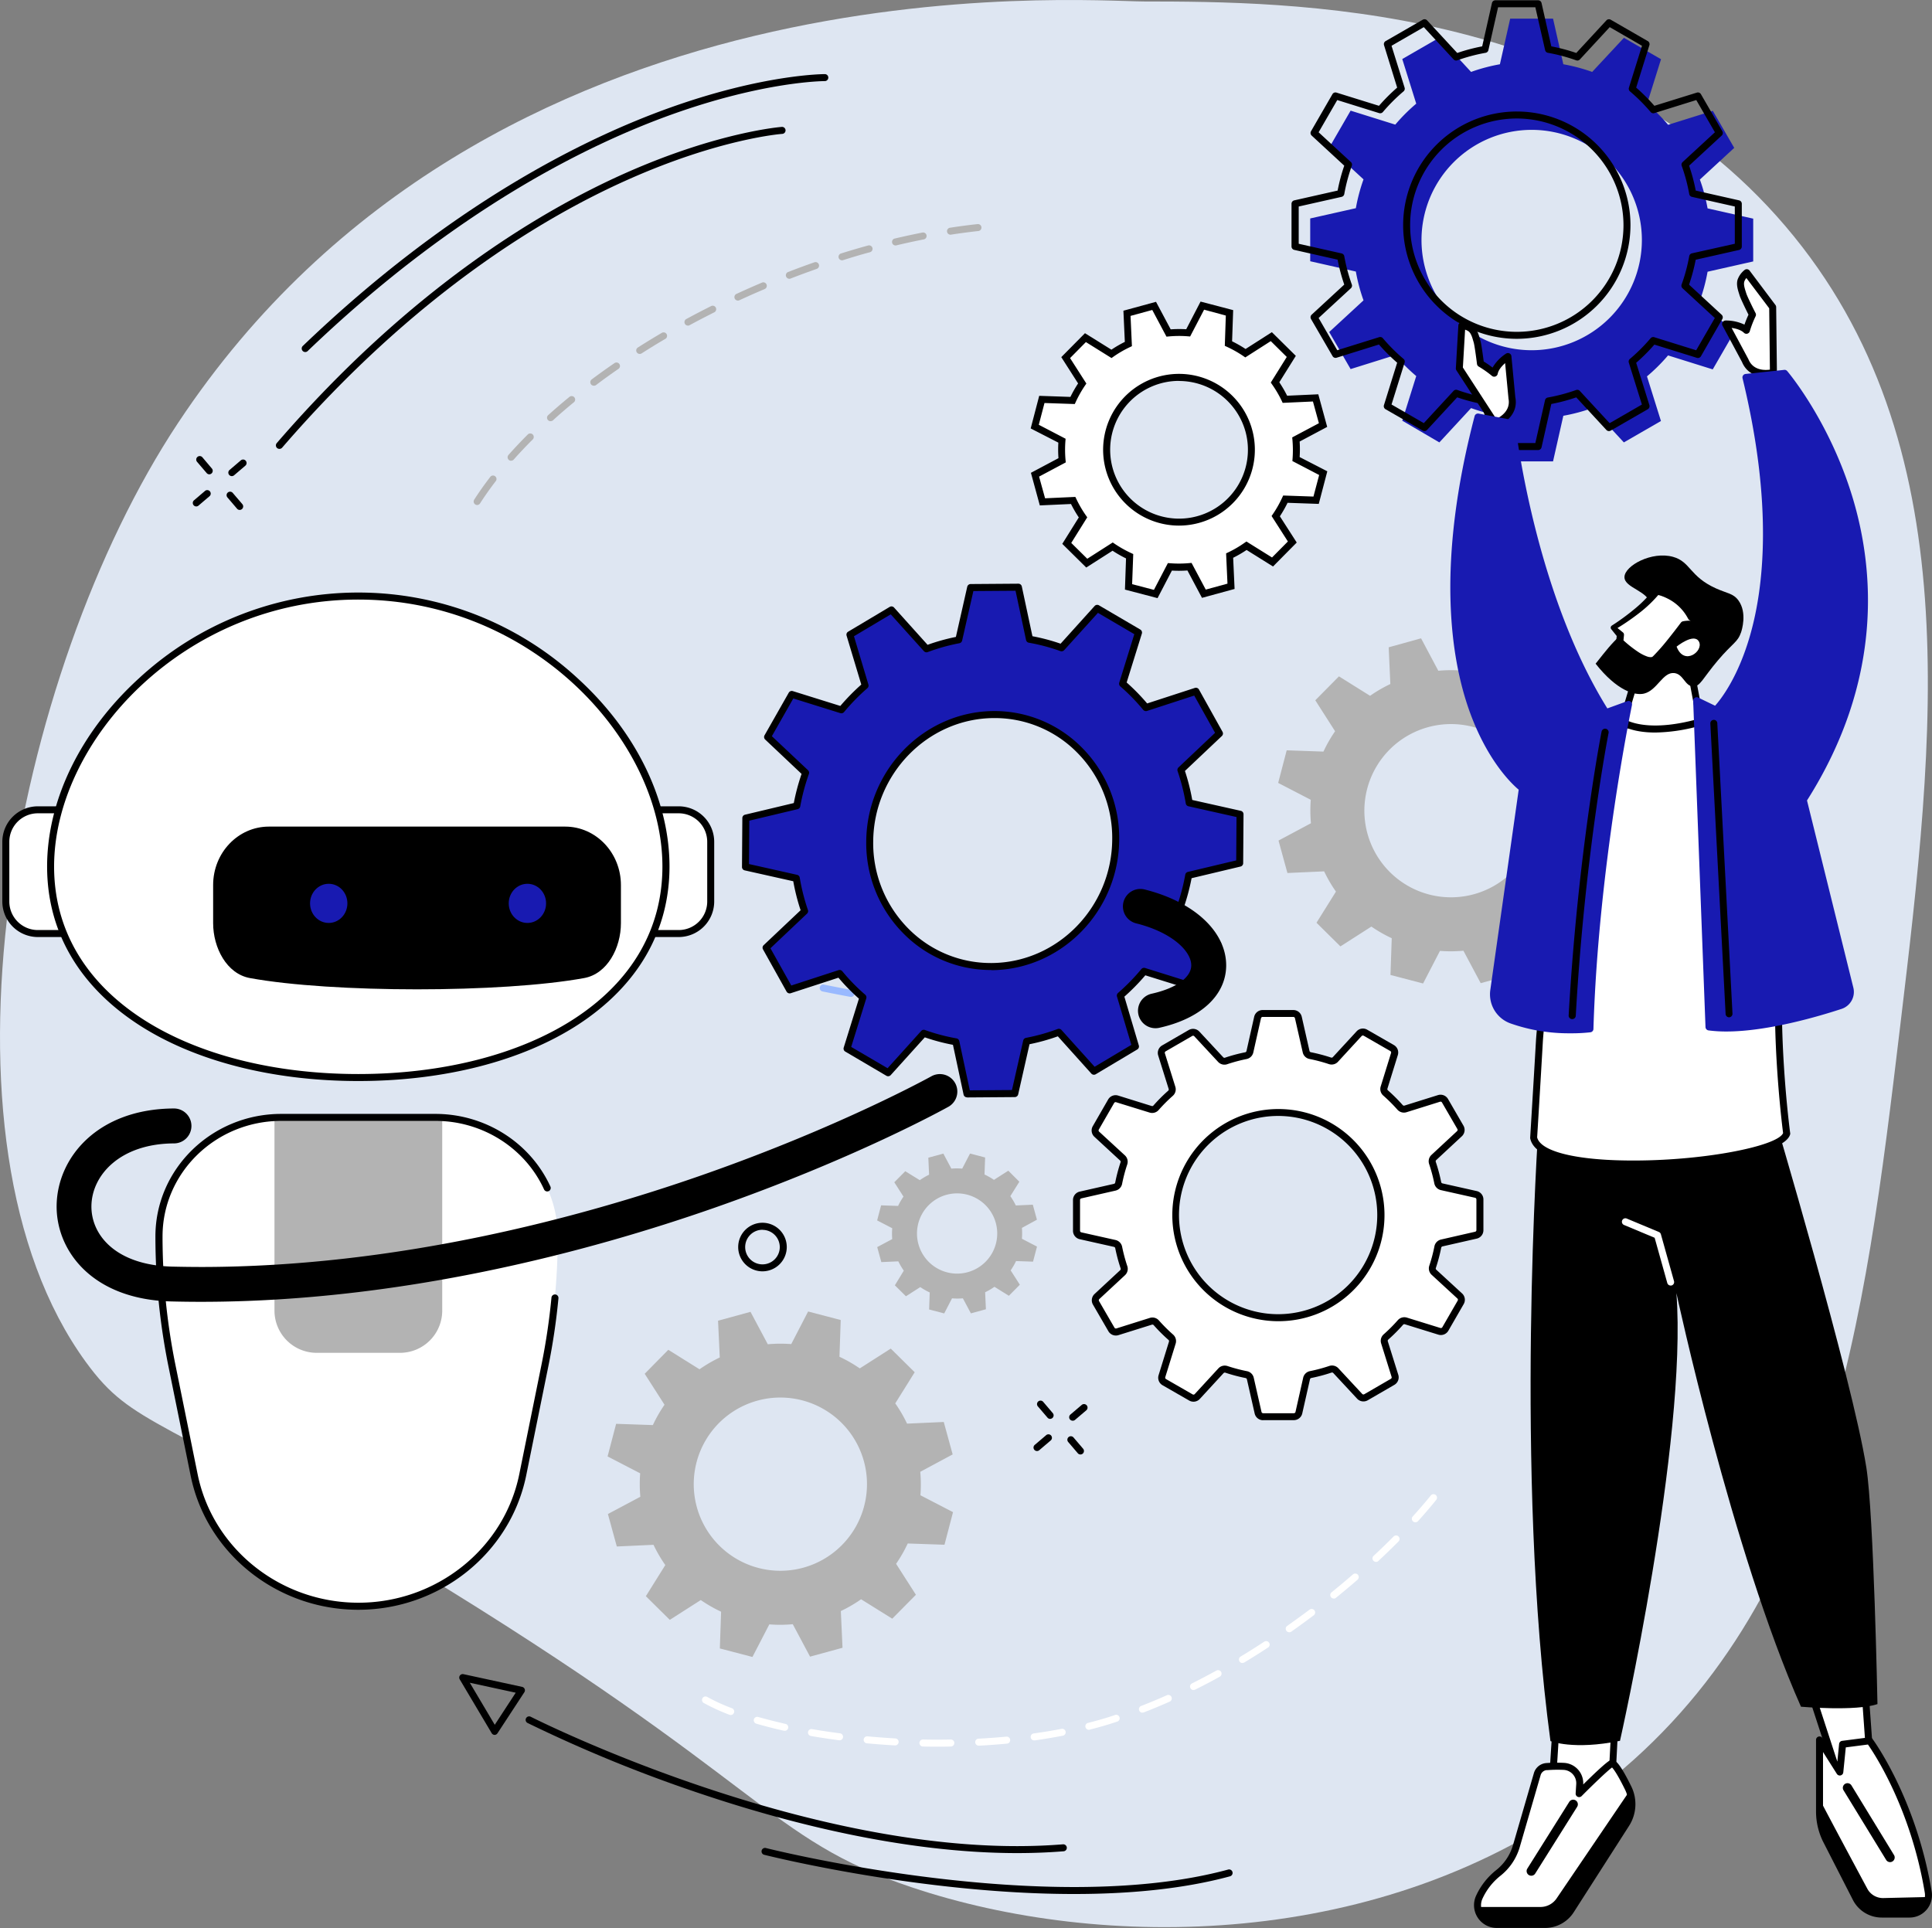
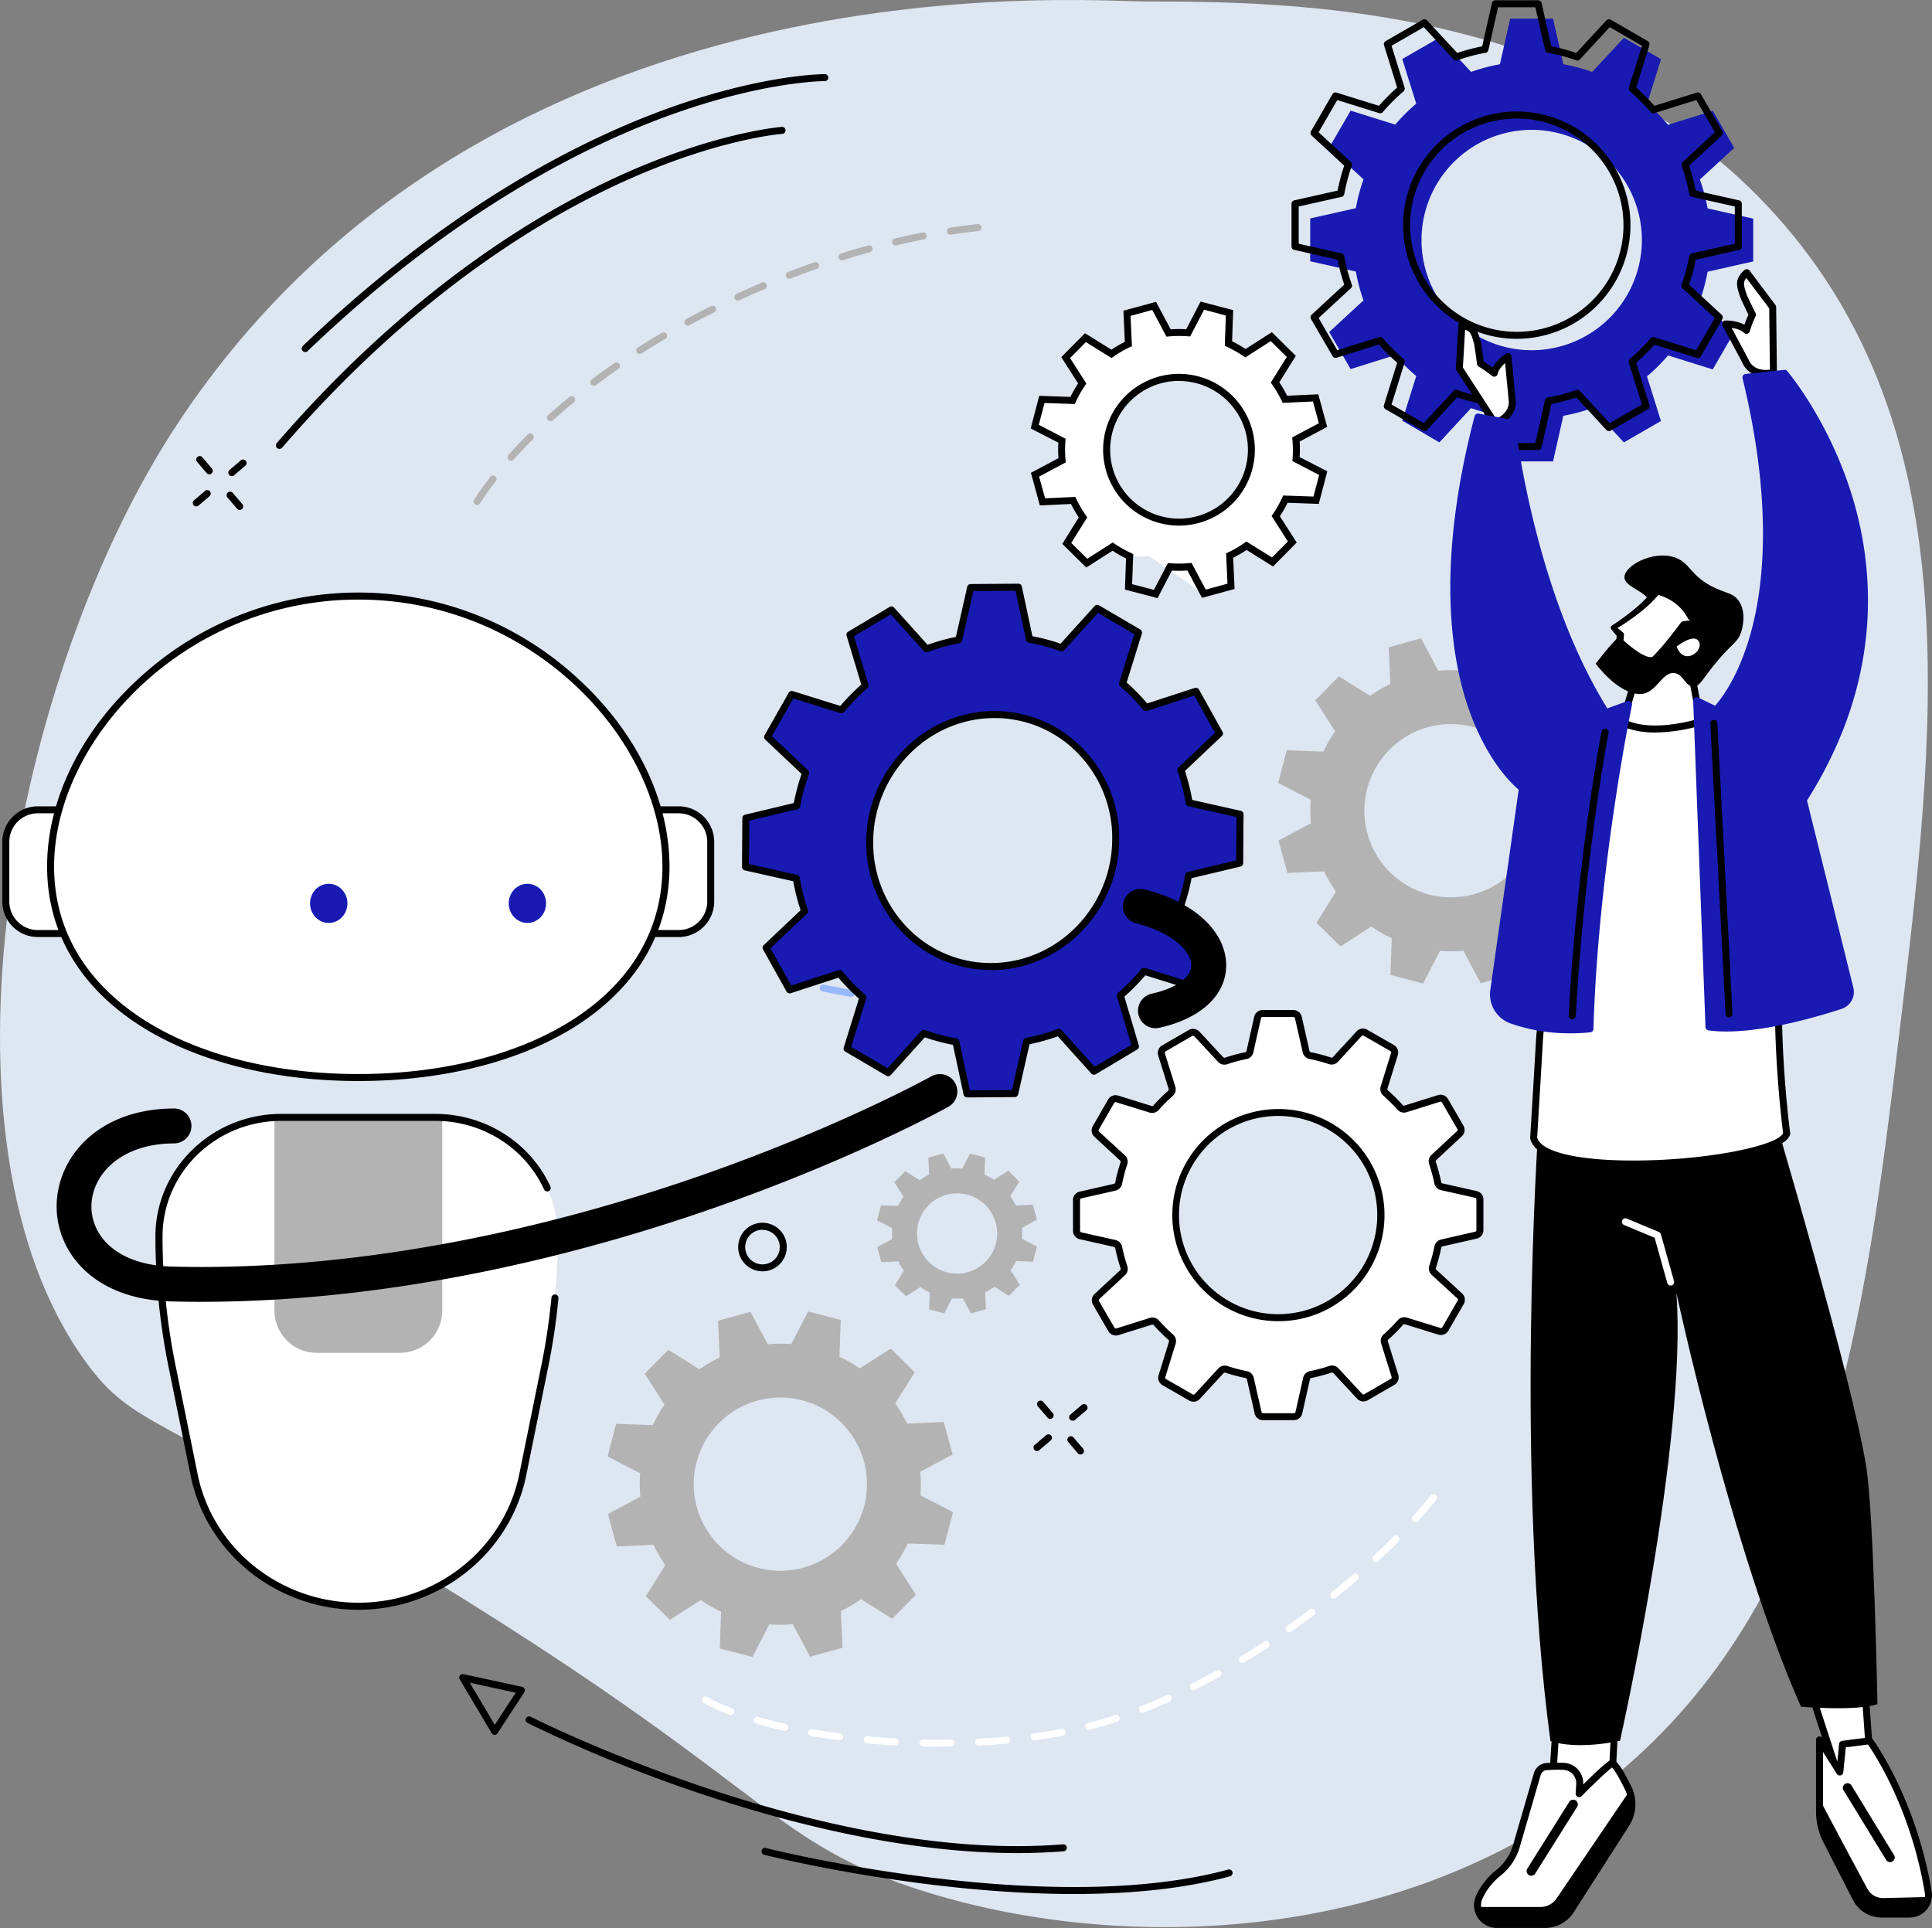
<svg xmlns="http://www.w3.org/2000/svg" viewBox="0 0 829.68 828.04">
  <rect x="0" y="0" width="829.68" height="828.04" fill="#808080" stroke="none" />
  <g id="Layer_2" data-name="Layer 2">
    <g id="Illustration">
      <path d="M491.24.63c-26.82-.05-281.08-20.84-414.77,181C5.3,289.08-32.85,489.3,36.91,585c20.6,28.27,31.39,22.05,141.51,89,151.15,91.85,150.44,115.5,213,136.51,81.45,27.36,201.81,27.3,292-39.88C785.7,694.39,800.83,567.72,816,440.84c14.87-124.51,29.93-250.67-49.16-343.58C684.83.93,553,.72,491.24.63Z" fill="#dee6f2" />
      <path d="M635.51,515.13a2.22,2.22,0,0,0-1.74-2.17l-14.69-3.29a2.21,2.21,0,0,1-1.68-1.74,70.51,70.51,0,0,0-2.27-8.48,2.22,2.22,0,0,1,.58-2.34l11-10.22a2.21,2.21,0,0,0,.42-2.74l-6.61-11.41a2.22,2.22,0,0,0-2.59-1l-14.38,4.49a2.2,2.2,0,0,1-2.32-.65,69.88,69.88,0,0,0-6.21-6.2,2.19,2.19,0,0,1-.67-2.31l4.47-14.39a2.24,2.24,0,0,0-1-2.59l-11.42-6.57a2.23,2.23,0,0,0-2.75.42L573.48,455a2.24,2.24,0,0,1-2.34.59,70.12,70.12,0,0,0-8.49-2.25,2.21,2.21,0,0,1-1.74-1.67L557.58,437a2.24,2.24,0,0,0-2.18-1.74l-13.18,0a2.25,2.25,0,0,0-2.17,1.74l-3.29,14.7A2.24,2.24,0,0,1,535,453.4a68.85,68.85,0,0,0-8.49,2.27,2.19,2.19,0,0,1-2.33-.59l-10.22-11a2.23,2.23,0,0,0-2.75-.41l-11.41,6.61a2.23,2.23,0,0,0-1,2.58l4.5,14.38a2.21,2.21,0,0,1-.66,2.32,71.25,71.25,0,0,0-6.2,6.21,2.2,2.2,0,0,1-2.31.67L479.75,472a2.24,2.24,0,0,0-2.59,1l-6.58,11.43a2.22,2.22,0,0,0,.42,2.74l11.07,10.18a2.24,2.24,0,0,1,.59,2.34,67.06,67.06,0,0,0-2.25,8.49,2.21,2.21,0,0,1-1.68,1.74L464,513.23a2.23,2.23,0,0,0-1.73,2.17l0,13.18a2.22,2.22,0,0,0,1.74,2.17L478.76,534a2.2,2.2,0,0,1,1.68,1.73,68.85,68.85,0,0,0,2.27,8.49,2.2,2.2,0,0,1-.58,2.33l-11,10.22a2.22,2.22,0,0,0-.42,2.75l6.61,11.4a2.22,2.22,0,0,0,2.59,1l14.38-4.5a2.21,2.21,0,0,1,2.32.66,69.76,69.76,0,0,0,6.21,6.19,2.21,2.21,0,0,1,.66,2.32L499,591a2.25,2.25,0,0,0,1,2.59l11.42,6.57a2.22,2.22,0,0,0,2.75-.43l10.19-11.06a2.2,2.2,0,0,1,2.34-.59,68.29,68.29,0,0,0,8.49,2.24,2.21,2.21,0,0,1,1.74,1.68l3.33,14.68a2.23,2.23,0,0,0,2.17,1.73l13.19,0a2.2,2.2,0,0,0,2.16-1.74l3.3-14.69a2.21,2.21,0,0,1,1.74-1.68A68.7,68.7,0,0,0,571.3,588a2.22,2.22,0,0,1,2.34.58l10.22,11a2.22,2.22,0,0,0,2.75.42L598,593.46a2.22,2.22,0,0,0,1-2.59l-4.49-14.38a2.2,2.2,0,0,1,.66-2.31,69.88,69.88,0,0,0,6.19-6.22,2.23,2.23,0,0,1,2.32-.66l14.39,4.45a2.22,2.22,0,0,0,2.59-1l6.58-11.43a2.22,2.22,0,0,0-.42-2.74l-11.07-10.19a2.22,2.22,0,0,1-.59-2.33,67.21,67.21,0,0,0,2.25-8.5,2.22,2.22,0,0,1,1.68-1.74l14.68-3.33a2.22,2.22,0,0,0,1.74-2.17ZM542.8,565.49A44.06,44.06,0,1,1,592.59,528,44.07,44.07,0,0,1,542.8,565.49Z" fill="#fff" />
      <path d="M542.43,609.94a3.7,3.7,0,0,1-3.63-2.9l-3.33-14.68a.71.71,0,0,0-.57-.53,70.93,70.93,0,0,1-8.68-2.3.73.73,0,0,0-.76.18l-10.19,11.07a3.7,3.7,0,0,1-4.59.71l-11.43-6.57a3.71,3.71,0,0,1-1.7-4.33l4.46-14.4a.7.7,0,0,0-.22-.74,70.14,70.14,0,0,1-6.34-6.33.72.72,0,0,0-.75-.22l-14.38,4.5a3.71,3.71,0,0,1-4.34-1.69l-6.61-11.4a3.71,3.71,0,0,1,.7-4.6l11-10.22a.72.72,0,0,0,.18-.75,70.48,70.48,0,0,1-2.32-8.67.71.71,0,0,0-.54-.57l-14.69-3.29a3.7,3.7,0,0,1-2.91-3.63l0-13.18a3.71,3.71,0,0,1,2.9-3.64l14.69-3.33a.72.72,0,0,0,.54-.57,70.9,70.9,0,0,1,2.29-8.68.68.68,0,0,0-.18-.75L470,488.24a3.7,3.7,0,0,1-.71-4.59l6.58-11.43a3.7,3.7,0,0,1,4.33-1.7L494.58,475a.7.7,0,0,0,.75-.22,70.14,70.14,0,0,1,6.33-6.34.72.72,0,0,0,.22-.75l-4.5-14.38a3.71,3.71,0,0,1,1.69-4.33l11.41-6.61a3.71,3.71,0,0,1,4.6.69l10.22,11a.71.71,0,0,0,.76.19,68.62,68.62,0,0,1,8.67-2.32.71.71,0,0,0,.56-.54l3.3-14.7a3.72,3.72,0,0,1,3.63-2.91l13.18,0h0a3.71,3.71,0,0,1,3.63,2.9l3.33,14.69a.71.71,0,0,0,.57.53,72.75,72.75,0,0,1,8.68,2.29.71.71,0,0,0,.76-.18l10.19-11.06a3.67,3.67,0,0,1,4.59-.71l11.43,6.57a3.7,3.7,0,0,1,1.7,4.33l-4.46,14.39a.7.7,0,0,0,.22.75,71.35,71.35,0,0,1,6.34,6.32.71.71,0,0,0,.75.22l14.38-4.5a3.71,3.71,0,0,1,4.34,1.69l6.61,11.41a3.7,3.7,0,0,1-.7,4.59l-11,10.22a.73.73,0,0,0-.18.76,71.31,71.31,0,0,1,2.32,8.67.72.72,0,0,0,.54.57l14.69,3.29a3.69,3.69,0,0,1,2.91,3.62l0,13.19a3.7,3.7,0,0,1-2.9,3.63l-14.69,3.34a.72.72,0,0,0-.54.57,72.09,72.09,0,0,1-2.29,8.67.69.69,0,0,0,.18.76l11.06,10.18a3.71,3.71,0,0,1,.71,4.6L622,571.48a3.72,3.72,0,0,1-4.33,1.71l-14.39-4.46a.71.71,0,0,0-.75.22,71.58,71.58,0,0,1-6.33,6.35.71.71,0,0,0-.22.75l4.5,14.38a3.71,3.71,0,0,1-1.69,4.33l-11.41,6.61a3.7,3.7,0,0,1-4.6-.7l-10.22-11a.73.73,0,0,0-.76-.18,72.17,72.17,0,0,1-8.67,2.32.73.73,0,0,0-.57.54L559.25,607a3.71,3.71,0,0,1-3.63,2.91l-13.18,0ZM526,586.49a3.76,3.76,0,0,1,1.19.2,69,69,0,0,0,8.31,2.19,3.71,3.71,0,0,1,2.91,2.82l3.33,14.68a.73.73,0,0,0,.71.56l13.18,0a.71.71,0,0,0,.71-.56l3.3-14.7a3.73,3.73,0,0,1,2.9-2.82,68.39,68.39,0,0,0,8.3-2.22,3.73,3.73,0,0,1,3.92,1l10.22,11a.72.72,0,0,0,.9.14l11.4-6.61a.71.71,0,0,0,.33-.84l-4.49-14.38a3.71,3.71,0,0,1,1.09-3.89,68.29,68.29,0,0,0,6.07-6.08,3.74,3.74,0,0,1,3.88-1.11l14.4,4.46a.73.73,0,0,0,.84-.33L626,558.56a.72.72,0,0,0-.14-.89l-11.06-10.18a3.74,3.74,0,0,1-1-3.92,66.25,66.25,0,0,0,2.2-8.31,3.74,3.74,0,0,1,2.81-2.91L633.46,529a.71.71,0,0,0,.57-.7l0-13.18a.73.73,0,0,0-.57-.71l-14.69-3.29a3.73,3.73,0,0,1-2.82-2.9,68.88,68.88,0,0,0-2.22-8.3,3.72,3.72,0,0,1,1-3.92l11-10.22a.73.73,0,0,0,.13-.89l-6.61-11.4a.7.7,0,0,0-.84-.33L604,477.67a3.73,3.73,0,0,1-3.89-1.1,69.54,69.54,0,0,0-6.08-6.06,3.72,3.72,0,0,1-1.11-3.88l4.46-14.4a.72.72,0,0,0-.33-.84l-11.42-6.57a.73.73,0,0,0-.9.14L574.58,456a3.72,3.72,0,0,1-3.91,1,69,69,0,0,0-8.31-2.2,3.7,3.7,0,0,1-2.91-2.81l-3.34-14.68a.72.72,0,0,0-.7-.57l-13.19,0a.73.73,0,0,0-.7.57l-3.3,14.7a3.73,3.73,0,0,1-2.9,2.82,67.23,67.23,0,0,0-8.31,2.22,3.71,3.71,0,0,1-3.91-1l-10.22-11a.71.71,0,0,0-.9-.13l-11.4,6.6a.71.71,0,0,0-.33.85l4.49,14.38a3.7,3.7,0,0,1-1.09,3.88,68.29,68.29,0,0,0-6.07,6.08,3.71,3.71,0,0,1-3.89,1.11l-14.39-4.45a.73.73,0,0,0-.84.33l-6.58,11.42a.73.73,0,0,0,.14.9l11.06,10.18a3.72,3.72,0,0,1,1,3.91,66.71,66.71,0,0,0-2.2,8.31,3.71,3.71,0,0,1-2.82,2.91l-14.68,3.34a.73.73,0,0,0-.57.71l0,13.18a.71.71,0,0,0,.56.7l14.7,3.29a3.73,3.73,0,0,1,2.82,2.91,69.89,69.89,0,0,0,2.22,8.3,3.72,3.72,0,0,1-1,3.91l-11,10.22a.73.73,0,0,0-.13.9l6.61,11.4a.71.71,0,0,0,.84.33L493.8,566a3.71,3.71,0,0,1,3.89,1.1,71,71,0,0,0,6.08,6.06,3.72,3.72,0,0,1,1.11,3.88l-4.46,14.39a.72.72,0,0,0,.33.85l11.42,6.57a.73.73,0,0,0,.9-.14l10.19-11.07A3.7,3.7,0,0,1,526,586.49Zm23-19.07a45.56,45.56,0,1,1,45.12-39.25A45.52,45.52,0,0,1,549,567.42ZM543,564a42.57,42.57,0,1,0-28.1-16.52A42.64,42.64,0,0,0,543,564Z" />
-       <path d="M568.14,182.53,565,170.88l-13.17.6a49.7,49.7,0,0,0-4.23-7.26l7-11.17-8.58-8.49-11.11,7.1a51.64,51.64,0,0,0-7.3-4.16l.45-13.18-11.67-3.06L510.25,143a51.38,51.38,0,0,0-8.41.06l-6.2-11.63L484,134.56l.6,13.17a49.34,49.34,0,0,0-7.27,4.24l-11.17-7-8.49,8.58,7.1,11.11a51.64,51.64,0,0,0-4.16,7.3l-13.18-.45-3.06,11.67,11.69,6.06a51.39,51.39,0,0,0,.06,8.41l-11.64,6.2,3.19,11.64,13.17-.6a50.39,50.39,0,0,0,4.24,7.27l-7,11.17,8.59,8.48,11.11-7.1a50,50,0,0,0,7.29,4.16l-.45,13.18,11.68,3.06,6.06-11.69a50.3,50.3,0,0,0,8.41-.06L517,255l11.65-3.19-.6-13.17a51.28,51.28,0,0,0,7.27-4.23l11.17,7,8.49-8.58-7.11-11.11a50.15,50.15,0,0,0,4.16-7.3l13.18.46,3.06-11.68-11.69-6.06a49.25,49.25,0,0,0-.06-8.41Zm-53.62,40.64A31.07,31.07,0,1,1,536.29,185,31.08,31.08,0,0,1,514.52,223.17Z" fill="#fff" />
+       <path d="M568.14,182.53,565,170.88l-13.17.6a49.7,49.7,0,0,0-4.23-7.26l7-11.17-8.58-8.49-11.11,7.1a51.64,51.64,0,0,0-7.3-4.16l.45-13.18-11.67-3.06L510.25,143a51.38,51.38,0,0,0-8.41.06l-6.2-11.63L484,134.56l.6,13.17a49.34,49.34,0,0,0-7.27,4.24l-11.17-7-8.49,8.58,7.1,11.11a51.64,51.64,0,0,0-4.16,7.3l-13.18-.45-3.06,11.67,11.69,6.06a51.39,51.39,0,0,0,.06,8.41l-11.64,6.2,3.19,11.64,13.17-.6a50.39,50.39,0,0,0,4.24,7.27l-7,11.17,8.59,8.48,11.11-7.1a50,50,0,0,0,7.29,4.16a50.3,50.3,0,0,0,8.41-.06L517,255l11.65-3.19-.6-13.17a51.28,51.28,0,0,0,7.27-4.23l11.17,7,8.49-8.58-7.11-11.11a50.15,50.15,0,0,0,4.16-7.3l13.18.46,3.06-11.68-11.69-6.06a49.25,49.25,0,0,0-.06-8.41Zm-53.62,40.64A31.07,31.07,0,1,1,536.29,185,31.08,31.08,0,0,1,514.52,223.17Z" fill="#fff" />
      <path d="M497.1,256.88l-14-3.67.46-13.39a52.27,52.27,0,0,1-5.78-3.3l-11.3,7.22-10.29-10.17,7.09-11.35a52.93,52.93,0,0,1-3.35-5.77l-13.39.61-3.82-14,11.83-6.29a51.26,51.26,0,0,1-.05-6.67L442.62,184l3.66-14,13.4.46a52.63,52.63,0,0,1,3.3-5.79l-7.22-11.29,10.17-10.28,11.36,7.08a50.34,50.34,0,0,1,5.76-3.35l-.61-13.39,14-3.82,6.3,11.83a51.23,51.23,0,0,1,6.67-.05l6.16-11.88,14,3.67-.46,13.39a52.63,52.63,0,0,1,5.79,3.3l11.29-7.22,10.29,10.17-7.09,11.35a53,53,0,0,1,3.36,5.77l13.38-.61,3.82,14-11.83,6.29a51.25,51.25,0,0,1,0,6.67L570,202.41l-3.67,14-13.4-.47a50.85,50.85,0,0,1-3.3,5.79L556.87,233l-10.18,10.29-11.35-7.09a51.35,51.35,0,0,1-5.77,3.35l.61,13.39-14,3.82L509.93,245a51.26,51.26,0,0,1-6.67.05Zm-10.92-6,9.36,2.45,6-11.5,1,.07a48.39,48.39,0,0,0,8.16-.06l1-.09,6.1,11.46,9.33-2.55-.59-13,.9-.43a47.55,47.55,0,0,0,7-4.1l.82-.57,11,6.86,6.81-6.87-7-10.94.56-.82a48.48,48.48,0,0,0,4-7.08l.42-.9,13,.45L566.5,204,555,198l.08-1a50.46,50.46,0,0,0-.06-8.15l-.09-1,11.46-6.09-2.56-9.33-13,.59-.42-.9a48.5,48.5,0,0,0-4.11-7l-.57-.82,6.86-11-6.87-6.8-10.94,7-.82-.56a48.61,48.61,0,0,0-7.08-4l-.9-.42.44-13L517.09,133l-6,11.51-1-.08a48.39,48.39,0,0,0-8.16.06l-1,.09-6.1-11.46-9.33,2.55.59,13-.9.43a48.07,48.07,0,0,0-7.05,4.1l-.81.57-11-6.86-6.8,6.88,7,10.93-.56.82a49.55,49.55,0,0,0-4,7.08l-.42.9-13-.44-2.45,9.35,11.51,6-.08,1a48.41,48.41,0,0,0,.06,8.16l.09,1-11.46,6.1L448.8,214l13-.59.43.89a48.07,48.07,0,0,0,4.1,7.05l.58.82-6.87,11,6.88,6.8,10.94-7,.81.56a50.07,50.07,0,0,0,7.09,4l.9.42Zm20.14-25.15a32.58,32.58,0,1,1,28.29-16.44,32.59,32.59,0,0,1-28.29,16.44Zm0-62.15a29.58,29.58,0,1,0,28.54,21.77A29.64,29.64,0,0,0,506.3,163.62Z" />
      <path d="M697.09,335.41l-3.82-13.94-15.77.72a59.87,59.87,0,0,0-5.06-8.7l8.34-13.37L670.51,290l-13.3,8.5a60.8,60.8,0,0,0-8.74-5L649,277.7,635,274l-7.26,14a59.46,59.46,0,0,0-10.07.07l-7.41-13.93L596.36,278l.71,15.77a59.87,59.87,0,0,0-8.7,5.06L575,290.48l-10.16,10.27,8.5,13.3a60.8,60.8,0,0,0-5,8.74l-15.78-.55-3.66,14,14,7.25a59.46,59.46,0,0,0,.07,10.07L549.05,361l3.82,13.93,15.77-.71a59.54,59.54,0,0,0,5.07,8.7l-8.35,13.37,10.27,10.16,13.3-8.51a60.4,60.4,0,0,0,8.74,5l-.54,15.78,14,3.66,7.25-14a60.52,60.52,0,0,0,10.07-.07l7.42,13.93,13.93-3.82-.71-15.76a59.92,59.92,0,0,0,8.7-5.07l13.37,8.35,10.17-10.28-8.51-13.29a61.35,61.35,0,0,0,5-8.74l15.78.54,3.66-14-14-7.26a59.48,59.48,0,0,0-.08-10.07ZM632.9,384.06A37.2,37.2,0,1,1,659,338.36,37.2,37.2,0,0,1,632.9,384.06Z" fill="#b3b3b3" />
      <path d="M409.11,624.63l-3.82-13.93-15.76.71a60.46,60.46,0,0,0-5.07-8.7l8.35-13.37-10.28-10.16-13.3,8.51a60.3,60.3,0,0,0-8.73-5l.54-15.78-14-3.66-7.25,14a60.51,60.51,0,0,0-10.07.07l-7.42-13.93-13.94,3.82L309.1,583a59.92,59.92,0,0,0-8.7,5.07L287,579.7,276.86,590l8.51,13.3a59.77,59.77,0,0,0-5,8.73l-15.78-.54-3.67,14,14,7.26a60.53,60.53,0,0,0,.07,10.07l-13.93,7.41,3.82,13.94,15.76-.72a60.85,60.85,0,0,0,5.07,8.7l-8.35,13.37,10.28,10.16,13.3-8.5a61.24,61.24,0,0,0,8.73,5l-.54,15.78,14,3.66,7.25-14a59.45,59.45,0,0,0,10.07-.07l7.42,13.93,13.94-3.81-.72-15.77a59.87,59.87,0,0,0,8.7-5.06l13.38,8.34,10.16-10.27-8.51-13.3a60.3,60.3,0,0,0,5-8.73l15.78.54,3.67-14-14-7.25a60.52,60.52,0,0,0-.07-10.07Zm-64.19,48.66A37.2,37.2,0,1,1,371,627.58,37.21,37.21,0,0,1,344.92,673.29Z" fill="#b3b3b3" />
      <path d="M445.3,523.83l-1.77-6.45-7.3.33a27.74,27.74,0,0,0-2.35-4l3.87-6.19L433,502.78l-6.16,3.94a27.42,27.42,0,0,0-4.05-2.3l.26-7.31-6.48-1.7-3.36,6.48a27.93,27.93,0,0,0-4.66,0l-3.44-6.45-6.45,1.76.33,7.3a28.68,28.68,0,0,0-4,2.35L388.76,503l-4.71,4.75,3.94,6.16a28.41,28.41,0,0,0-2.31,4l-7.3-.25-1.7,6.47,6.48,3.36a27.92,27.92,0,0,0,0,4.66l-6.45,3.44,1.77,6.45,7.3-.33a27.74,27.74,0,0,0,2.35,4L384.29,552l4.76,4.71,6.16-3.94a27.42,27.42,0,0,0,4.05,2.3l-.26,7.31,6.48,1.7,3.36-6.48a27.92,27.92,0,0,0,4.66,0l3.44,6.45,6.45-1.76-.33-7.31a27.68,27.68,0,0,0,4-2.34l6.19,3.86,4.71-4.75-3.94-6.16a28.41,28.41,0,0,0,2.31-4l7.3.25,1.7-6.47-6.48-3.36a27.92,27.92,0,0,0,0-4.66Zm-29.73,22.54a17.23,17.23,0,1,1,12.07-21.17A17.24,17.24,0,0,1,415.57,546.37Z" fill="#b3b3b3" />
      <path d="M436.49,438.74h-.17c-3.95-.44-8-.91-11.93-1.4a1.5,1.5,0,0,1-1.31-1.67,1.51,1.51,0,0,1,1.68-1.31c3.95.49,7.95,1,11.89,1.4A1.49,1.49,0,0,1,438,437.4,1.51,1.51,0,0,1,436.49,438.74Zm-23.82-2.95h-.2c-3.94-.54-7.94-1.11-11.9-1.7a1.5,1.5,0,0,1,.45-3c3.94.59,7.93,1.16,11.85,1.7a1.5,1.5,0,0,1-.2,3Zm-23.73-3.55a1,1,0,0,1-.24,0c-4-.64-8-1.31-11.85-2a1.5,1.5,0,0,1,.51-3c3.88.68,7.85,1.35,11.82,2a1.5,1.5,0,0,1-.24,3ZM365.3,428.1a1.33,1.33,0,0,1-.28,0c-3.92-.74-7.88-1.51-11.8-2.3a1.5,1.5,0,0,1,.6-2.94c3.9.78,7.85,1.56,11.76,2.29a1.5,1.5,0,0,1-.28,3Z" fill="#99b9ff" />
      <path d="M327.44,546a10.43,10.43,0,1,1,10.43-10.42A10.44,10.44,0,0,1,327.44,546Zm0-17.85a7.43,7.43,0,1,0,7.43,7.43A7.43,7.43,0,0,0,327.44,528.19Z" />
      <path d="M120,192.78a1.54,1.54,0,0,1-1-.36,1.51,1.51,0,0,1-.15-2.12C176.1,124,232,90.59,268.74,74.27c39.94-17.72,66.76-19.75,67-19.77a1.5,1.5,0,1,1,.21,3c-.27,0-26.68,2-66.18,19.6C233.34,93.29,178,126.42,121.16,192.26A1.52,1.52,0,0,1,120,192.78Z" />
      <path d="M131.08,151.19a1.48,1.48,0,0,1-1.08-.46,1.51,1.51,0,0,1,0-2.12C193.29,87.92,250.8,59.41,287.91,46.18c40.29-14.37,66-14.34,66.3-14.35a1.5,1.5,0,0,1,0,3h0c-.79,0-26,.15-65.43,14.23C252,62.21,194.91,90.52,132.12,150.77A1.48,1.48,0,0,1,131.08,151.19Z" />
      <path d="M436.84,795.85c-48.74,0-99.17-13.2-134.75-25.11A613.5,613.5,0,0,1,226.62,740a1.5,1.5,0,1,1,1.36-2.67c1.24.63,125.07,63.15,228.54,54.75a1.52,1.52,0,0,1,1.61,1.38,1.49,1.49,0,0,1-1.37,1.61C450.18,795.6,443.52,795.85,436.84,795.85Z" />
      <path d="M461.27,813.42c-66.08,0-132.09-16.59-133-16.82a1.5,1.5,0,1,1,.74-2.9c1.2.3,120.67,30.31,198.42,9.22a1.5,1.5,0,0,1,.79,2.9C507.8,811.36,484.53,813.42,461.27,813.42Z" />
      <path d="M212.41,745.09h0a1.5,1.5,0,0,1-1.26-.74l-13.71-23.09A1.5,1.5,0,0,1,199,719l25.24,5.47a1.52,1.52,0,0,1,1.07.9,1.49,1.49,0,0,1-.13,1.39l-11.53,17.62A1.52,1.52,0,0,1,212.41,745.09Zm-10.66-22.4,10.72,18.06,9-13.78Z" />
      <path d="M99.58,204.48a1.5,1.5,0,0,1-1-2.64l4.84-4.13a1.5,1.5,0,0,1,1.94,2.29l-4.83,4.12A1.52,1.52,0,0,1,99.58,204.48Z" />
      <path d="M84.29,217.5a1.49,1.49,0,0,1-1.14-.52,1.5,1.5,0,0,1,.17-2.12l4.84-4.12A1.5,1.5,0,0,1,90.1,213l-4.84,4.13A1.47,1.47,0,0,1,84.29,217.5Z" />
      <path d="M89.9,203.71a1.5,1.5,0,0,1-1.14-.53l-4.13-4.83a1.5,1.5,0,1,1,2.29-1.95L91,201.23a1.51,1.51,0,0,1-1.14,2.48Z" />
      <path d="M102.94,219a1.47,1.47,0,0,1-1.14-.53l-4.13-4.83a1.5,1.5,0,1,1,2.28-1.95l4.13,4.83a1.51,1.51,0,0,1-1.14,2.48Z" />
      <path d="M460.65,610.15a1.52,1.52,0,0,1-1.14-.52,1.5,1.5,0,0,1,.17-2.12l4.84-4.12a1.5,1.5,0,0,1,2,2.28l-4.84,4.12A1.47,1.47,0,0,1,460.65,610.15Z" />
      <path d="M445.36,623.18a1.5,1.5,0,0,1-1-2.64l4.84-4.12a1.5,1.5,0,1,1,1.94,2.28l-4.84,4.12A1.48,1.48,0,0,1,445.36,623.18Z" />
      <path d="M451,609.38a1.52,1.52,0,0,1-1.14-.52L445.7,604a1.5,1.5,0,0,1,2.29-1.95l4.12,4.84a1.5,1.5,0,0,1-1.14,2.47Z" />
      <path d="M464,624.66a1.51,1.51,0,0,1-1.14-.52l-4.13-4.84a1.5,1.5,0,0,1,2.28-1.95l4.13,4.84a1.5,1.5,0,0,1-1.14,2.47Z" />
      <path d="M403.45,750.15c-2.36,0-4.76,0-7.14-.08a1.5,1.5,0,0,1,.07-3q6,.13,11.95,0h0a1.5,1.5,0,0,1,0,3C406.73,750.13,405.09,750.15,403.45,750.15Zm16.89-.44a1.5,1.5,0,0,1-.08-3c4-.21,8-.51,11.91-.87a1.5,1.5,0,1,1,.28,3c-3.93.37-8,.67-12,.88Zm-36-.11h-.08c-4-.23-8.06-.53-12-.89a1.5,1.5,0,0,1,.28-3c3.93.36,7.94.66,11.92.89a1.5,1.5,0,0,1-.09,3Zm59.88-2.15a1.5,1.5,0,0,1-.21-3c4-.56,8-1.21,11.76-1.94a1.5,1.5,0,1,1,.57,2.94c-3.85.74-7.85,1.41-11.91,2Zm-83.78-.07h-.19c-4.06-.53-8.07-1.14-11.93-1.81a1.5,1.5,0,1,1,.51-2.95c3.82.66,7.79,1.26,11.81,1.78a1.5,1.5,0,0,1-.2,3Zm-23.64-4.12-.33,0c-4.09-.92-8-1.92-11.72-3a1.52,1.52,0,0,1-1-1.86,1.5,1.5,0,0,1,1.86-1c3.62,1,7.51,2,11.55,2.93a1.5,1.5,0,0,1-.33,3Zm131-.37a1.5,1.5,0,0,1-.37-3c2.86-.72,5.68-1.52,8.39-2.35l3-1a1.5,1.5,0,1,1,.93,2.85c-1,.34-2.06.66-3.09,1-2.75.85-5.62,1.66-8.53,2.4A1.57,1.57,0,0,1,467.77,742.89Zm-154-6.34a1.61,1.61,0,0,1-.53-.1,84.46,84.46,0,0,1-11.1-5.1,1.5,1.5,0,0,1,1.47-2.61,79.76,79.76,0,0,0,10.7,4.9,1.5,1.5,0,0,1,.86,1.94A1.49,1.49,0,0,1,313.78,736.55Zm176.82-1a1.5,1.5,0,0,1-.55-2.9c3.63-1.4,7.33-2.94,11-4.58a1.5,1.5,0,1,1,1.22,2.74c-3.73,1.66-7.48,3.22-11.15,4.64A1.47,1.47,0,0,1,490.6,735.5Zm21.93-9.73a1.5,1.5,0,0,1-.67-2.84c3.5-1.76,7.06-3.63,10.57-5.56a1.5,1.5,0,0,1,1.45,2.62c-3.55,2-7.14,3.85-10.68,5.62A1.47,1.47,0,0,1,512.53,725.77Zm21-11.6a1.5,1.5,0,0,1-.78-2.78c3.36-2,6.76-4.17,10.11-6.36a1.5,1.5,0,1,1,1.64,2.51c-3.38,2.21-6.81,4.37-10.2,6.42A1.54,1.54,0,0,1,533.55,714.17ZM553.63,701a1.5,1.5,0,0,1-.86-2.72c3.23-2.28,6.47-4.65,9.65-7a1.5,1.5,0,0,1,1.81,2.39c-3.2,2.42-6.48,4.81-9.73,7.11A1.49,1.49,0,0,1,553.63,701Zm19.15-14.48a1.5,1.5,0,0,1-.95-2.67c3.1-2.51,6.19-5.09,9.16-7.68a1.5,1.5,0,1,1,2,2.27c-3,2.6-6.11,5.21-9.24,7.74A1.47,1.47,0,0,1,572.78,686.55Zm18.12-15.74a1.47,1.47,0,0,1-1.09-.48,1.5,1.5,0,0,1,.07-2.12c3-2.75,5.85-5.55,8.59-8.3A1.5,1.5,0,1,1,600.6,662c-2.77,2.78-5.69,5.61-8.67,8.39A1.5,1.5,0,0,1,590.9,670.81Zm16.9-17a1.47,1.47,0,0,1-1-.39,1.5,1.5,0,0,1-.11-2.12c2.81-3.1,5.42-6.14,7.75-9a1.5,1.5,0,0,1,2.34,1.88c-2.37,2.95-5,6-7.87,9.19A1.5,1.5,0,0,1,607.8,653.76Z" fill="#fff" />
      <path d="M204.91,216.89a1.5,1.5,0,0,1-1.26-2.31c2.1-3.28,4.46-6.61,7-9.91A1.5,1.5,0,0,1,213,206.5c-2.49,3.23-4.79,6.49-6.85,9.7A1.52,1.52,0,0,1,204.91,216.89Zm14.57-19a1.51,1.51,0,0,1-1.12-2.5c2.6-2.93,5.39-5.89,8.29-8.79a1.5,1.5,0,0,1,2.13,2.12c-2.87,2.86-5.62,5.78-8.18,8.66A1.46,1.46,0,0,1,219.48,197.85Zm16.94-17a1.47,1.47,0,0,1-1.11-.49,1.49,1.49,0,0,1,.11-2.12c2.92-2.63,6-5.28,9.16-7.86a1.5,1.5,0,0,1,1.9,2.32c-3.12,2.55-6.17,5.17-9,7.77A1.5,1.5,0,0,1,236.42,180.86ZM255,165.65a1.5,1.5,0,0,1-.9-2.7c3.16-2.37,6.46-4.74,9.79-7a1.5,1.5,0,0,1,1.71,2.47c-3.31,2.28-6.57,4.62-9.7,7A1.52,1.52,0,0,1,255,165.65ZM274.73,152a1.49,1.49,0,0,1-.8-2.76c3.33-2.12,6.79-4.24,10.28-6.29a1.5,1.5,0,0,1,1.52,2.59c-3.46,2-6.89,4.13-10.19,6.23A1.49,1.49,0,0,1,274.73,152Zm20.69-12.16a1.5,1.5,0,0,1-.72-2.81c3.49-1.9,7.09-3.77,10.69-5.58a1.5,1.5,0,0,1,1.34,2.69c-3.57,1.79-7.13,3.64-10.59,5.52A1.45,1.45,0,0,1,295.42,139.86Zm21.46-10.75a1.5,1.5,0,0,1-.63-2.86c2.53-1.17,5.12-2.33,7.69-3.45l3.33-1.43a1.5,1.5,0,0,1,1.17,2.76l-3.31,1.42c-2.55,1.11-5.11,2.27-7.63,3.42A1.37,1.37,0,0,1,316.88,129.11Zm22.1-9.37a1.5,1.5,0,0,1-.54-2.9c3.73-1.45,7.54-2.85,11.3-4.17a1.5,1.5,0,0,1,1,2.83c-3.73,1.31-7.5,2.7-11.21,4.14A1.47,1.47,0,0,1,339,119.74Zm22.64-7.93a1.5,1.5,0,0,1-.44-2.94c3.85-1.2,7.74-2.35,11.56-3.4a1.5,1.5,0,1,1,.79,2.89c-3.78,1-7.64,2.18-11.46,3.38A1.76,1.76,0,0,1,361.62,111.81Zm23.14-6.38a1.5,1.5,0,0,1-.35-3c3.95-.93,7.91-1.79,11.79-2.55a1.5,1.5,0,0,1,.58,2.94c-3.84.75-7.77,1.61-11.67,2.53A1.45,1.45,0,0,1,384.76,105.43Zm23.54-4.62a1.5,1.5,0,0,1-.22-3c3.95-.61,7.9-1.13,11.74-1.55a1.52,1.52,0,0,1,1.65,1.33,1.49,1.49,0,0,1-1.33,1.65c-3.79.42-7.7.93-11.61,1.53A.9.9,0,0,1,408.3,100.81Z" fill="#b3b3b3" />
      <path d="M752.9,112.28V93.9l-19.6-4.41A75.18,75.18,0,0,0,730,77.11l14.75-13.6-9.2-15.91-19.19,6a77.27,77.27,0,0,0-9.05-9l6-19.17-15.93-9.19L683.74,30.89a76.16,76.16,0,0,0-12.38-3.29L666.94,8h-18.4L644.12,27.6a76.16,76.16,0,0,0-12.38,3.29L618.12,16.16l-15.93,9.19,6,19.17a77.27,77.27,0,0,0-9,9l-19.18-6-9.2,15.91,14.74,13.6a76.16,76.16,0,0,0-3.29,12.38l-19.6,4.41v18.38l19.6,4.42a76.16,76.16,0,0,0,3.29,12.38l-14.74,13.6,9.2,15.91,19.18-6a77.27,77.27,0,0,0,9,9l-6,19.17L618.12,190l13.62-14.73a76.16,76.16,0,0,0,12.38,3.29l4.42,19.59h18.4l4.42-19.59a76.16,76.16,0,0,0,12.38-3.29L697.35,190l15.93-9.19-6-19.17a77.27,77.27,0,0,0,9.05-9l19.19,6,9.2-15.91L730,129.08a75.18,75.18,0,0,0,3.3-12.38Zm-95.16,38.13a47.32,47.32,0,1,1,47.35-47.32A47.34,47.34,0,0,1,657.74,150.41Z" fill="#181ab1" />
      <path d="M660.54,193.28h-18.4a1.49,1.49,0,0,1-1.46-1.17l-4.2-18.62a77.31,77.31,0,0,1-10.71-2.84l-12.94,14a1.52,1.52,0,0,1-1.86.28L595,175.75a1.51,1.51,0,0,1-.68-1.75L600,155.77a79,79,0,0,1-7.82-7.81L574,153.63a1.49,1.49,0,0,1-1.74-.68L563,137a1.5,1.5,0,0,1,.28-1.85l14-12.93a78.24,78.24,0,0,1-2.85-10.7l-18.63-4.2a1.5,1.5,0,0,1-1.17-1.46V87.51a1.5,1.5,0,0,1,1.17-1.46l18.63-4.2a78.24,78.24,0,0,1,2.85-10.7l-14-12.93a1.5,1.5,0,0,1-.28-1.85l9.2-15.92a1.49,1.49,0,0,1,1.74-.68l18.25,5.67A79,79,0,0,1,600,37.63L594.36,19.4a1.51,1.51,0,0,1,.68-1.75L611,8.46a1.52,1.52,0,0,1,1.86.29l12.94,14a77.31,77.31,0,0,1,10.71-2.84l4.2-18.62A1.5,1.5,0,0,1,642.14.12h18.4A1.5,1.5,0,0,1,662,1.29l4.2,18.62a77.31,77.31,0,0,1,10.71,2.84l12.94-14a1.51,1.51,0,0,1,1.85-.29l15.93,9.19a1.51,1.51,0,0,1,.69,1.75l-5.68,18.23a80.07,80.07,0,0,1,7.82,7.81l18.25-5.67a1.49,1.49,0,0,1,1.74.68l9.2,15.92a1.5,1.5,0,0,1-.28,1.85l-14,12.93a78.24,78.24,0,0,1,2.85,10.7l18.63,4.2A1.5,1.5,0,0,1,748,87.51v18.38a1.5,1.5,0,0,1-1.17,1.46l-18.63,4.2a78.24,78.24,0,0,1-2.85,10.7l14,12.93a1.5,1.5,0,0,1,.28,1.85L730.45,153a1.49,1.49,0,0,1-1.74.68L710.46,148a79,79,0,0,1-7.82,7.81L708.32,174a1.51,1.51,0,0,1-.69,1.75l-15.93,9.19a1.51,1.51,0,0,1-1.85-.28l-12.94-14a77.31,77.31,0,0,1-10.71,2.84L662,192.11A1.49,1.49,0,0,1,660.54,193.28Zm-17.2-3h16l4.16-18.41a1.5,1.5,0,0,1,1.19-1.15,74.81,74.81,0,0,0,12.15-3.22,1.48,1.48,0,0,1,1.6.39l12.8,13.85,13.86-8-5.62-18a1.5,1.5,0,0,1,.46-1.59,75.14,75.14,0,0,0,8.88-8.87,1.49,1.49,0,0,1,1.59-.46l18,5.61,8-13.84-13.86-12.78a1.53,1.53,0,0,1-.4-1.62A74.35,74.35,0,0,0,725.43,110a1.5,1.5,0,0,1,1.14-1.2L745,104.69v-16l-18.43-4.15a1.5,1.5,0,0,1-1.14-1.2,74.35,74.35,0,0,0-3.24-12.13,1.51,1.51,0,0,1,.4-1.61l13.86-12.79-8-13.84-18,5.61a1.5,1.5,0,0,1-1.59-.46,75.91,75.91,0,0,0-8.88-8.87,1.5,1.5,0,0,1-.46-1.59l5.62-18-13.86-8-12.8,13.85a1.48,1.48,0,0,1-1.6.4,74.09,74.09,0,0,0-12.15-3.23,1.5,1.5,0,0,1-1.19-1.15L659.34,3.12h-16l-4.16,18.41a1.5,1.5,0,0,1-1.2,1.15,74.24,74.24,0,0,0-12.14,3.23,1.5,1.5,0,0,1-1.61-.4L611.44,11.66l-13.86,8,5.62,18a1.5,1.5,0,0,1-.47,1.59,76.6,76.6,0,0,0-8.87,8.87,1.52,1.52,0,0,1-1.59.46l-18-5.61-8,13.84,13.86,12.79a1.49,1.49,0,0,1,.39,1.61,75.35,75.35,0,0,0-3.23,12.13,1.5,1.5,0,0,1-1.14,1.2l-18.43,4.15v16l18.43,4.15a1.5,1.5,0,0,1,1.14,1.2,75.35,75.35,0,0,0,3.23,12.13,1.51,1.51,0,0,1-.39,1.62l-13.86,12.78,8,13.84,18-5.61a1.5,1.5,0,0,1,1.59.46,75.82,75.82,0,0,0,8.87,8.87,1.5,1.5,0,0,1,.47,1.59l-5.62,18,13.86,8,12.79-13.85a1.5,1.5,0,0,1,1.61-.39A75,75,0,0,0,638,170.72a1.5,1.5,0,0,1,1.2,1.15ZM746.5,105.89h0Zm-95.16,39.62A48.81,48.81,0,1,1,700.19,96.7,48.88,48.88,0,0,1,651.34,145.51Zm0-94.62A45.81,45.81,0,1,0,697.19,96.7,45.88,45.88,0,0,0,651.34,50.89Z" />
      <polygon points="776.78 723.88 792.33 771.53 804.12 770.72 800.61 721.55 776.78 723.88" fill="#fff" />
      <path d="M792.33,773a1.49,1.49,0,0,1-1.42-1l-15.56-47.66a1.51,1.51,0,0,1,1.29-2l23.82-2.32a1.49,1.49,0,0,1,1.11.34,1.51,1.51,0,0,1,.53,1l3.52,49.18a1.5,1.5,0,0,1-.36,1.09,1.55,1.55,0,0,1-1,.51l-11.79.81Zm-13.54-47.84L793.4,770l9.12-.62-3.3-46.14Z" />
      <path d="M781.38,778V747.26L790.09,761l1.2-11.92,11.57-1.5s18.45,24.53,25.2,65a8.12,8.12,0,0,1-8,9.46H808.11a12.43,12.43,0,0,1-11-6.57l-12.73-24.89A27.61,27.61,0,0,1,781.38,778Z" fill="#fff" />
      <path d="M820.05,823.54H808.11a13.92,13.92,0,0,1-12.29-7.36l-12.75-24.92A29.18,29.18,0,0,1,779.88,778V747.26a1.49,1.49,0,0,1,2.76-.8l6.39,10.1.76-7.59a1.49,1.49,0,0,1,1.3-1.33l11.58-1.5a1.47,1.47,0,0,1,1.39.58c.19.25,18.75,25.29,25.48,65.61a9.62,9.62,0,0,1-9.49,11.21Zm-37.17-71.1V778a26.25,26.25,0,0,0,2.86,11.89l12.74,24.89a10.9,10.9,0,0,0,9.63,5.75h11.94a6.62,6.62,0,0,0,6.53-7.72c-6-35.88-21.43-59.33-24.41-63.59l-9.51,1.23-1.08,10.73a1.5,1.5,0,0,1-2.76.65Z" />
      <path d="M811.67,799.73a2,2,0,0,1-1.71-1L791.7,768.9a2,2,0,1,1,3.41-2.09l18.26,29.88a2,2,0,0,1-.66,2.74A2,2,0,0,1,811.67,799.73Z" />
      <path d="M808.81,815.16a7.61,7.61,0,0,1-6.9-4c-4.5-8.37-14.75-27.48-20.53-38.54V778a27.61,27.61,0,0,0,3,12.57l12.73,24.89a12.43,12.43,0,0,0,11,6.57h11.94a8.12,8.12,0,0,0,8.08-7.32Z" />
      <path d="M669,729.75l-3.64,56.68s19.36-2.61,26.73-18.93l2-39Z" fill="#fff" />
      <path d="M665.34,787.93a1.49,1.49,0,0,1-1.5-1.6l3.64-56.68a1.5,1.5,0,0,1,1.42-1.4L694,727a1.54,1.54,0,0,1,1.14.44,1.46,1.46,0,0,1,.43,1.14l-2,39a1.49,1.49,0,0,1-.14.54c-7.62,16.88-27.07,19.69-27.89,19.8Zm5-56.75L667,784.59c4.82-1.11,17.93-5.17,23.62-17.46l1.94-37.07Z" />
      <path d="M664.18,758.74a61,61,0,0,1,7.5-.07,7.24,7.24,0,0,1,6.71,7.7l-.25,4s11.59-11.69,13.93-12.87c1.3-.65,4.54,5.21,7.15,10.54a15.67,15.67,0,0,1-.86,15.37l-23.75,37.08a13.22,13.22,0,0,1-11.14,6.1H642.79a8.28,8.28,0,0,1-7.53-11.74,28.49,28.49,0,0,1,8.13-10.37A22.93,22.93,0,0,0,651.16,793l9-31A4.51,4.51,0,0,1,664.18,758.74Z" fill="#fff" />
      <path d="M663.47,828H642.79a9.78,9.78,0,0,1-8.89-13.87,30,30,0,0,1,8.55-10.91,21.26,21.26,0,0,0,7.27-10.72l9-31a6,6,0,0,1,5.36-4.32,61.54,61.54,0,0,1,7.69-.07,8.73,8.73,0,0,1,8.12,9.28c3.74-3.7,9.69-9.44,11.5-10.35A2.08,2.08,0,0,1,693,756c.79.27,2.44.82,7.59,11.31a17.28,17.28,0,0,1-1,16.84l-23.75,37.08A14.65,14.65,0,0,1,663.47,828Zm.82-67.8a3,3,0,0,0-2.68,2.17l-9,31a24.39,24.39,0,0,1-8.27,12.23,26.81,26.81,0,0,0-7.7,9.81,6.78,6.78,0,0,0,6.16,9.62h20.68a11.68,11.68,0,0,0,9.88-5.41l23.75-37.07a14.28,14.28,0,0,0,.77-13.91c-3.35-6.84-5-8.93-5.6-9.56-2.24,1.62-9,8.18-13.07,12.29a1.5,1.5,0,0,1-2.56-1.15l.25-4a5.73,5.73,0,0,0-5.31-6.1A57.14,57.14,0,0,0,664.29,760.24Z" />
      <path d="M668.46,815.33a8.38,8.38,0,0,1-6.93,3.66h-27a8.29,8.29,0,0,0,8.26,7.55h20.68a13.22,13.22,0,0,0,11.14-6.1l23.75-37.07a15.65,15.65,0,0,0,1.39-14.14Z" />
      <path d="M657.59,805.57a2,2,0,0,1-1.06-.31,2,2,0,0,1-.63-2.76l18-28.65a2,2,0,1,1,3.39,2.13l-18,28.65A2,2,0,0,1,657.59,805.57Z" />
      <path d="M667.17,472.45l-6.49,11.29s-10.34,149,5.15,264c0,0,9.79,4,29.86-.11,0,0,29-128.78,24.23-192.28,0,0,23.84,110.79,53.49,177.63,0,0,23.57,2.09,32.85-1.13,0,0-1.57-81.34-4.77-101.56-6.07-38.43-40.42-153.81-40.42-153.81Z" />
      <path d="M717.48,552.1A1.49,1.49,0,0,1,716,551l-5.43-19.41-13.05-5.46a1.5,1.5,0,1,1,1.16-2.76l13.71,5.73a1.49,1.49,0,0,1,.87,1l5.63,20.11a1.51,1.51,0,0,1-1,1.85A1.48,1.48,0,0,1,717.48,552.1Z" fill="#fff" />
      <path d="M677.58,329.49s-15.37,98-16.5,117.7-2.47,41.38-2.47,41.38c3.79,19.28,105.48,10.75,108.65-1.83,0,0-6.42-47.91-2-83.63s-20.08-94.62-20.08-94.62l-62.39,3.81Z" fill="#fff" />
      <path d="M700.7,501.4c-1.77,0-3.49,0-5.15-.06-16.49-.44-36.54-2.95-38.42-12.48a1.59,1.59,0,0,1,0-.38c0-.22,1.35-21.86,2.47-41.38s15.89-113.84,16.52-117.84a1.18,1.18,0,0,1,0-.2l5.24-17.2a1.49,1.49,0,0,1,1.34-1.06L745.11,307a1.51,1.51,0,0,1,1.48.92c1,2.42,24.63,59.68,20.18,95.39-4.37,35.12,1.91,82.77,2,83.24a1.37,1.37,0,0,1,0,.57C766.43,496.17,728.15,501.4,700.7,501.4Zm-40.59-12.94c1.37,5.64,14.6,9.33,35.51,9.88,33.3.87,67.79-5.92,70.11-11.73-.56-4.35-6.16-49.74-1.93-83.68,4-32.42-16.43-85-19.58-92.88l-60.28,3.68-4.9,16.1c-.57,3.69-15.36,98.29-16.47,117.45C661.51,465.77,660.26,486.18,660.11,488.46Z" />
      <path d="M747.62,120.57c-.53,1.92.36,4.15.86,5.82s4.06,8.75,4.06,8.75a43.85,43.85,0,0,0-2.61,6.72c-2.81-2.86-8.89-2.71-8.89-2.71l8.41,15.67c3.07,7.57,12.13,5.14,12.13,5.14l-.32-28.09-11.12-14.75A7.81,7.81,0,0,0,747.62,120.57Z" fill="#fff" />
      <path d="M758.39,161.85c-3.68,0-8.22-1.36-10.3-6.38l-8.37-15.61a1.5,1.5,0,0,1,1.28-2.21,18.3,18.3,0,0,1,8.14,1.77c.67-1.91,1.34-3.44,1.73-4.27-.94-1.88-3.38-6.85-3.83-8.33-.07-.23-.14-.47-.22-.71-.54-1.72-1.22-3.86-.65-5.94h0a9.26,9.26,0,0,1,3.05-4.24,1.46,1.46,0,0,1,1.12-.3,1.48,1.48,0,0,1,1,.58L762.46,131a1.51,1.51,0,0,1,.3.89l.32,28.09a1.5,1.5,0,0,1-1.11,1.47A14.51,14.51,0,0,1,758.39,161.85Zm-14.75-21,7.13,13.29s.05.09.07.14c2,4.88,7,4.78,9.23,4.47l-.3-26.35-9.8-13a4.62,4.62,0,0,0-.91,1.59c-.33,1.22.17,2.82.62,4.23.08.26.16.52.24.76.33,1.12,2.6,5.81,4,8.5a1.51,1.51,0,0,1,0,1.36,43.81,43.81,0,0,0-2.51,6.47,1.51,1.51,0,0,1-1.07,1,1.48,1.48,0,0,1-1.43-.4C747.64,141.67,745.46,141.08,743.64,140.83Z" />
      <path d="M631.81,141.28c1.5,1.3,2,3.66,2.51,5.32s1.47,9.53,1.47,9.53a44.68,44.68,0,0,1,5.9,4.15c.75-3.94,5.9-7.17,5.9-7.17l1.69,17.7c1.63,8-7.26,11-7.26,11l-15.31-23.57,1.09-18.44A8,8,0,0,1,631.81,141.28Z" fill="#fff" />
      <path d="M642,183.3a1.51,1.51,0,0,1-1.26-.68l-15.3-23.57a1.46,1.46,0,0,1-.24-.9l1.08-18.44a1.49,1.49,0,0,1,.51-1,1.46,1.46,0,0,1,1.09-.37,9.19,9.19,0,0,1,4.89,1.84h0c1.63,1.42,2.25,3.57,2.75,5.31.07.25.14.48.21.71.45,1.48,1.17,7,1.44,9.05.78.48,2.18,1.38,3.8,2.61a18.1,18.1,0,0,1,5.8-6,1.49,1.49,0,0,1,1.46-.08,1.51,1.51,0,0,1,.83,1.2l1.68,17.63c1.44,7.3-4.77,11.45-8.26,12.63A1.61,1.61,0,0,1,642,183.3Zm-13.78-25.47,14.35,22.1c2-1,6.27-3.69,5.22-8.82l0-.16-1.43-15c-1.38,1.22-2.87,2.92-3.19,4.62a1.51,1.51,0,0,1-1,1.13,1.49,1.49,0,0,1-1.46-.26,44.77,44.77,0,0,0-5.68-4,1.51,1.51,0,0,1-.75-1.12c-.37-3-1.08-8.16-1.42-9.28-.07-.23-.15-.49-.22-.75-.41-1.42-.88-3-1.84-3.87a4.64,4.64,0,0,0-1.63-.82Z" />
      <path d="M703.79,286.54l-7,23.5s9.18,6.89,33.53,0l-5.49-29.45Z" fill="#fff" />
      <path d="M710.8,314.6c-10.25,0-14.64-3.16-14.91-3.36a1.5,1.5,0,0,1-.53-1.63l7-23.5a1.53,1.53,0,0,1,1-1l21-5.95a1.5,1.5,0,0,1,1.88,1.17l5.49,29.46a1.5,1.5,0,0,1-1.06,1.72A73.72,73.72,0,0,1,710.8,314.6Zm-12.23-5.27c2.69,1.32,11.78,4.52,30-.37l-4.94-26.48L705,287.75Z" />
      <path d="M749.78,162.08l16.59-1.75s71.74,83.46,8,183.17l20.06,81.06a6.13,6.13,0,0,1-4,7.29C779,435.6,752,443.53,733.91,441.06l-5.29-140.13,8.25,4S775.57,268.22,749.78,162.08Z" fill="#181ab1" />
      <path d="M741.35,443a58.38,58.38,0,0,1-7.64-.47,1.51,1.51,0,0,1-1.3-1.43L727.12,301a1.51,1.51,0,0,1,.68-1.32,1.49,1.49,0,0,1,1.47-.09l7.26,3.5c2.31-2.58,9.85-12,15.1-30.48,5.78-20.27,9.89-55.83-3.31-110.16a1.51,1.51,0,0,1,.23-1.22,1.53,1.53,0,0,1,1.07-.63l16.59-1.75a1.48,1.48,0,0,1,1.29.51c.19.21,18.26,21.49,28.21,54.75C804.86,244.7,808.84,292,776,343.77l19.91,80.43a7.66,7.66,0,0,1-5,9.07C781.29,436.43,759.15,443,741.35,443Zm-6-3.3c17.89,1.93,44-5.81,54.57-9.3a4.65,4.65,0,0,0,3-5.5L772.9,343.87a1.5,1.5,0,0,1,.2-1.17c32.62-51,28.74-97.64,19.73-127.74-8.84-29.58-24.17-49.42-27.11-53.05l-14.08,1.49c12.91,54.21,8.67,89.88,2.8,110.31C748,296.29,738.31,305.61,737.9,306a1.5,1.5,0,0,1-1.68.26l-6-2.9Z" fill="#181ab1" />
      <path d="M689.65,306C657,254.3,649.19,181.8,649.19,181.8l-14.46-2.74c-31.81,121.87,19.08,159.41,19.08,159.41l-12.3,86.89a11.82,11.82,0,0,0,7.61,12.73c16.16,6,33.69,3.73,33.69,3.73,2.08-70.22,16.57-139.33,16.57-139.33Z" fill="#181ab1" />
      <path d="M674.38,443.77a75.4,75.4,0,0,1-25.79-4.27A13.27,13.27,0,0,1,640,425.15l12.19-86c-2.87-2.4-13.56-12.41-21.28-34.14-8-22.66-14.18-63,2.35-126.29a1.49,1.49,0,0,1,1.73-1.09l14.46,2.73a1.51,1.51,0,0,1,1.21,1.32c.08.71,8,71.79,39.6,122.56l8.59-3.12a1.48,1.48,0,0,1,1.49.28,1.5,1.5,0,0,1,.49,1.44c-.15.69-14.49,69.79-16.54,139.06a1.48,1.48,0,0,1-1.3,1.44A71.13,71.13,0,0,1,674.38,443.77Zm-38.55-263c-15.85,61.61-10,100.81-2.17,122.9,8.47,24,20.92,33.47,21.05,33.57a1.49,1.49,0,0,1,.59,1.41L643,425.57a10.28,10.28,0,0,0,6.65,11.12c13.18,4.93,27.46,4.15,31.71,3.77,2-61.45,13.42-122.42,16-135.65l-7.22,2.62a1.5,1.5,0,0,1-1.78-.61C658.11,258.88,649,192.43,647.83,183.07Z" fill="#181ab1" />
      <path d="M742.54,436.9a1.49,1.49,0,0,1-1.49-1.42l-6.56-124.74a1.5,1.5,0,0,1,1.42-1.58,1.48,1.48,0,0,1,1.57,1.42L744,435.32a1.51,1.51,0,0,1-1.42,1.58Z" />
      <path d="M675.15,437.67h-.09a1.49,1.49,0,0,1-1.41-1.58c3.89-69.23,14-121.38,14.14-121.9a1.5,1.5,0,0,1,3,.58c-.11.52-10.22,52.48-14.09,121.49A1.5,1.5,0,0,1,675.15,437.67Z" />
      <path d="M718.47,239.15c7.52,2.09,7.09,8.4,18.31,13.49,4.93,2.24,7.53,2.16,9.76,5.21,3.9,5.33,1.39,13,1.15,13.7-1.51,4.4-3.48,4.41-10,12.12s-7.59,11.29-10.62,11.14c-3.55-.18-4.1-5.25-8-5.74-5-.63-7.36,7.45-13.06,8.81-3.92.94-11.64-1.23-20.79-12.84,1.59-1.91,4.58-6,7.83-9.42,10.16-10.76,16-11.73,15.69-15.73-.41-6.14-11.28-7.28-11.13-12.12S709.35,236.61,718.47,239.15Z" />
      <path d="M727.31,267.3l-4.31,1s-8.51,11.41-12.28,14.8-15.16-7.47-15.16-7.47l.28-3-3.1-3.08s12.49-7.38,18.77-15.7A21.62,21.62,0,0,1,727.31,267.3Z" fill="#fff" />
      <path d="M728.63,268a30.94,30.94,0,0,1-5.29,1.74l.87-.57q-2.82,3.74-5.72,7.37a93,93,0,0,1-6.22,7.13l-.45.43c-.06.06-.19.16-.32.26l-.38.27a4.41,4.41,0,0,1-1.69.55,7,7,0,0,1-2.9-.35,19.88,19.88,0,0,1-4.5-2.23,54,54,0,0,1-7.5-5.92,1.47,1.47,0,0,1-.47-1.2v0l.28-2.95.43,1.21L692,270.3l-.06-.06a1.07,1.07,0,0,1,.16-1.5l.1-.08c1.69-1.06,3.37-2.23,5-3.42s3.23-2.44,4.78-3.73a51.6,51.6,0,0,0,8.31-8.55l0-.05a1.44,1.44,0,0,1,1.38-.53,18,18,0,0,1,2.88.77,24.85,24.85,0,0,1,2.66,1.11,22.65,22.65,0,0,1,4.82,3.16,21.86,21.86,0,0,1,3.88,4.27,22.17,22.17,0,0,1,1.52,2.45,8,8,0,0,1,.76,1.8A12.06,12.06,0,0,1,728.63,268ZM726,266.59c-.3-.2-.57-.29-.72-.4s-.15-.18-.42-.64a20.51,20.51,0,0,0-1.32-2.14A19.92,19.92,0,0,0,716,257a22.37,22.37,0,0,0-2.32-1,15.78,15.78,0,0,0-2.34-.63l1.42-.58a54.73,54.73,0,0,1-9.11,8.72c-1.65,1.27-3.34,2.49-5.05,3.65s-3.46,2.27-5.28,3.32l.21-1.64,3.42,2.76a1.21,1.21,0,0,1,.45,1.05v.16l-.29,2.95-.45-1.23a51.35,51.35,0,0,0,7,5.56,17.34,17.34,0,0,0,3.78,1.89,4.26,4.26,0,0,0,1.66.24,1.49,1.49,0,0,0,.5-.14l.08-.07a.59.59,0,0,0,.14-.11l.38-.37a86.93,86.93,0,0,0,6-6.85c1.92-2.39,3.81-4.83,5.65-7.28a1.52,1.52,0,0,1,.84-.56h0A12.54,12.54,0,0,1,726,266.59Z" />
      <path d="M720,277.7s7.56-6.11,9.62-2.09S723.17,286.16,720,277.7Z" fill="#fff" />
      <path d="M532.38,370.71l.15-21-21.82-4.89a87.94,87.94,0,0,0-3.58-14.12L523.69,315l-10.13-18.12-21.45,7a84.47,84.47,0,0,0-10-10.26l6.82-22-17.69-10.38-15.31,17a82.29,82.29,0,0,0-13.79-3.67l-4.76-22.35-20.52.15-5.1,22.43a85.14,85.14,0,0,0-13.84,3.87l-15.06-16.73L365,272.55l6.51,21.88a88.52,88.52,0,0,0-10.17,10.41L340,298.18l-10.39,18.27,16.34,15.43a88.2,88.2,0,0,0-3.78,14.17l-21.9,5.22-.15,21,21.82,4.89a87.94,87.94,0,0,0,3.58,14.12L328.93,407l10.12,18.12,21.46-7a84.56,84.56,0,0,0,10,10.27l-6.82,22,17.69,10.37,15.31-16.95a83.38,83.38,0,0,0,13.78,3.66l4.77,22.35,20.52-.15,5.1-22.42a85.14,85.14,0,0,0,13.84-3.87l15.06,16.73,17.85-10.64-6.51-21.87a88.52,88.52,0,0,0,10.17-10.41l21.36,6.66L523,405.53,506.7,390.1a88.6,88.6,0,0,0,3.78-14.18ZM425.92,415.08c-29.17.22-52.65-23.82-52.43-53.7s24-54.27,53.21-54.49,52.65,23.83,52.43,53.71S455.09,414.87,425.92,415.08Z" fill="#181ab1" />
      <path d="M415.26,471.27a1.49,1.49,0,0,1-1.46-1.18l-4.56-21.37a84.56,84.56,0,0,1-12.09-3.21l-14.63,16.21a1.51,1.51,0,0,1-1.88.29L363,451.63a1.49,1.49,0,0,1-.67-1.74l6.53-21a86.15,86.15,0,0,1-8.8-9l-20.49,6.67a1.52,1.52,0,0,1-1.78-.69l-10.12-18.13a1.49,1.49,0,0,1,.28-1.82l15.86-15a89,89,0,0,1-3.15-12.45l-20.85-4.67a1.48,1.48,0,0,1-1.17-1.47l.15-21a1.49,1.49,0,0,1,1.15-1.44l20.95-5a92.15,92.15,0,0,1,3.34-12.52l-15.63-14.76a1.5,1.5,0,0,1-.27-1.83l10.39-18.28a1.5,1.5,0,0,1,1.75-.69l20.4,6.37a91.49,91.49,0,0,1,9-9.18L363.56,273a1.48,1.48,0,0,1,.67-1.71l17.84-10.64a1.49,1.49,0,0,1,1.88.28l14.39,16a85.94,85.94,0,0,1,12.16-3.39L415.37,252a1.52,1.52,0,0,1,1.46-1.17l20.51-.15h0a1.51,1.51,0,0,1,1.47,1.19l4.56,21.37a83.6,83.6,0,0,1,12.09,3.21l14.63-16.21A1.51,1.51,0,0,1,472,260l17.69,10.37a1.5,1.5,0,0,1,.67,1.74l-6.53,21a87.07,87.07,0,0,1,8.8,9l20.49-6.67a1.5,1.5,0,0,1,1.77.7L525,314.28a1.49,1.49,0,0,1-.28,1.82l-15.86,15A89,89,0,0,1,512,343.56l20.85,4.67a1.5,1.5,0,0,1,1.17,1.48l-.15,21a1.5,1.5,0,0,1-1.15,1.45l-21,5a92.29,92.29,0,0,1-3.34,12.53l15.63,14.75a1.52,1.52,0,0,1,.27,1.84L514,424.54a1.5,1.5,0,0,1-1.75.69l-20.4-6.36a91.39,91.39,0,0,1-9,9.17L489.06,449a1.5,1.5,0,0,1-.67,1.72l-17.84,10.64a1.51,1.51,0,0,1-1.89-.29l-14.38-16a85.94,85.94,0,0,1-12.16,3.39L437.25,470a1.51,1.51,0,0,1-1.46,1.17l-20.51.15Zm-18.55-29a1.52,1.52,0,0,1,.51.09,81.54,81.54,0,0,0,13.53,3.59,1.51,1.51,0,0,1,1.21,1.17l4.52,21.15,18.1-.13,4.83-21.27a1.51,1.51,0,0,1,1.19-1.14,83,83,0,0,0,13.59-3.8,1.52,1.52,0,0,1,1.64.4l14.24,15.82,15.78-9.41L479.68,428a1.5,1.5,0,0,1,.46-1.56,88.76,88.76,0,0,0,10-10.24,1.52,1.52,0,0,1,1.6-.48l20.2,6.31,9.21-16.2-15.48-14.62a1.51,1.51,0,0,1-.38-1.6A87.36,87.36,0,0,0,509,375.65a1.5,1.5,0,0,1,1.13-1.19l20.75-4.94.13-18.63-20.64-4.62a1.48,1.48,0,0,1-1.15-1.22,87.31,87.31,0,0,0-3.51-13.88,1.49,1.49,0,0,1,.38-1.58l15.71-14.86-8.95-16-20.28,6.6a1.53,1.53,0,0,1-1.63-.47,84.52,84.52,0,0,0-9.84-10.09,1.5,1.5,0,0,1-.45-1.58l6.47-20.83-15.62-9.16L457,279.22a1.53,1.53,0,0,1-1.63.41,81,81,0,0,0-13.54-3.6,1.47,1.47,0,0,1-1.2-1.16l-4.52-21.16-18.1.13-4.83,21.27a1.51,1.51,0,0,1-1.19,1.14,83,83,0,0,0-13.59,3.8,1.49,1.49,0,0,1-1.64-.4l-14.24-15.81-15.79,9.41L372.93,294a1.51,1.51,0,0,1-.45,1.56,88,88,0,0,0-10,10.24,1.51,1.51,0,0,1-1.6.47l-20.2-6.3-9.21,16.2L347,330.79a1.5,1.5,0,0,1,.38,1.59,87.93,87.93,0,0,0-3.72,13.94,1.47,1.47,0,0,1-1.13,1.19l-20.75,4.94-.13,18.63,20.64,4.63a1.48,1.48,0,0,1,1.15,1.21,87.31,87.31,0,0,0,3.51,13.88,1.5,1.5,0,0,1-.38,1.58l-15.71,14.87,8.95,16,20.28-6.6a1.51,1.51,0,0,1,1.63.47,82.21,82.21,0,0,0,9.84,10.08,1.5,1.5,0,0,1,.45,1.58l-6.47,20.84,15.62,9.15,14.48-16.05A1.51,1.51,0,0,1,396.71,442.26Zm135.67-71.55h0ZM425.53,416.59A52.62,52.62,0,0,1,388.07,401,55,55,0,0,1,372,361.37c.22-30.65,24.76-55.76,54.7-56A52.81,52.81,0,0,1,464.55,321a55,55,0,0,1,16.08,39.66c-.22,30.64-24.76,55.75-54.7,56v0Zm1.56-108.2h-.38c-28.31.21-51.51,24-51.72,53a52.06,52.06,0,0,0,15.2,37.52,49.67,49.67,0,0,0,35.34,14.68h.38c28.31-.2,51.51-24,51.72-53a52,52,0,0,0-15.2-37.52A49.63,49.63,0,0,0,427.09,308.39Z" />
      <path d="M187,479.92h-66.2c-29,0-52.53,22.88-52.53,51.11a279.34,279.34,0,0,0,5.58,55.54l9.52,46.89c6.65,32.77,36.2,56.39,70.53,56.39s63.88-23.62,70.54-56.39l9.51-46.89A278.61,278.61,0,0,0,239.51,531C239.51,502.8,216,479.92,187,479.92Z" fill="#fff" />
      <path d="M117.84,479.92h72.07a0,0,0,0,1,0,0v82.93A18.13,18.13,0,0,1,171.77,581H136a18.13,18.13,0,0,1-18.13-18.13V479.92A0,0,0,0,1,117.84,479.92Z" fill="#b3b3b3" />
      <path d="M153.87,691.35c-34.94,0-65.23-24.22-72-57.59l-9.52-46.89A281.69,281.69,0,0,1,66.74,531c0-29,24.24-52.61,54-52.61H187c21.26,0,40.61,12.21,49.32,31.09a1.5,1.5,0,1,1-2.72,1.25c-8.22-17.82-26.51-29.34-46.6-29.34h-66.2c-28.14,0-51,22.26-51,49.61a278.56,278.56,0,0,0,5.55,55.24l9.52,46.89c6.49,32,35.54,55.19,69.06,55.19s62.57-23.21,69.07-55.19l9.51-46.89a277.18,277.18,0,0,0,4.31-28.95,1.5,1.5,0,1,1,3,.29,280.83,280.83,0,0,1-4.35,29.26l-9.51,46.89C219.1,667.13,188.82,691.35,153.87,691.35Z" />
      <path d="M496.19,441.59a7.5,7.5,0,0,1-1.62-14.82c10.42-2.31,16.95-6.95,17-12.12.09-6-8-14.13-23.51-18.06a7.5,7.5,0,1,1,3.67-14.54c21.37,5.4,35,18.28,34.84,32.82-.19,12.67-10.94,22.59-28.77,26.55A7.65,7.65,0,0,1,496.19,441.59Z" />
      <path d="M277.18,347.79h14.28a13.75,13.75,0,0,1,13.75,13.75v25.65a13.74,13.74,0,0,1-13.74,13.74H277.18a0,0,0,0,1,0,0V347.79A0,0,0,0,1,277.18,347.79Z" fill="#fff" />
      <path d="M291.46,402.43H277.18a1.51,1.51,0,0,1-1.5-1.5V347.79a1.5,1.5,0,0,1,1.5-1.5h14.28a15.26,15.26,0,0,1,15.25,15.24v25.65A15.27,15.27,0,0,1,291.46,402.43Zm-12.78-3h12.78a12.26,12.26,0,0,0,12.25-12.25V361.53a12.25,12.25,0,0,0-12.25-12.24H278.68Z" />
      <path d="M2.54,347.79H16.82a13.75,13.75,0,0,1,13.75,13.75v25.65a13.74,13.74,0,0,1-13.74,13.74H2.54a0,0,0,0,1,0,0V347.79A0,0,0,0,1,2.54,347.79Z" transform="translate(33.1 748.72) rotate(180)" fill="#fff" />
      <path d="M30.56,402.43H16.28A15.26,15.26,0,0,1,1,387.18V361.53a15.26,15.26,0,0,1,15.24-15.24H30.56a1.5,1.5,0,0,1,1.5,1.5v53.14A1.5,1.5,0,0,1,30.56,402.43ZM16.28,349.29A12.25,12.25,0,0,0,4,361.53v25.65a12.26,12.26,0,0,0,12.24,12.25H29.06V349.29Z" />
      <path d="M21.73,372.16C21.73,315.07,80.89,256,153.87,256S286,315.07,286,372.16s-59.16,90.61-132.14,90.61S21.73,429.26,21.73,372.16Z" fill="#fff" />
      <path d="M153.87,464.27c-36.79,0-70.26-8.57-94.25-24.13-25.77-16.72-39.39-40.23-39.39-68,0-28.41,14.29-57.78,39.19-80.59a138.86,138.86,0,0,1,188.9,0c24.91,22.81,39.19,52.18,39.19,80.59,0,27.75-13.62,51.26-39.38,68C224.14,455.7,190.67,464.27,153.87,464.27Zm0-206.77C79.1,257.5,23.23,318,23.23,372.16c0,26.69,13.15,49.32,38,65.46,23.51,15.25,56.4,23.65,92.62,23.65s69.12-8.4,92.62-23.65c24.88-16.14,38-38.77,38-65.46C284.51,318,228.64,257.5,153.87,257.5Z" />
-       <path d="M242.71,355H115.46c-13.21,0-23.93,11.23-23.93,25.09v16.37c0,10.57,5.8,21.77,15.8,23.59,35.26,6.45,108.25,6.45,143.52,0,10-1.82,15.8-13,15.8-23.59V380.12C266.65,366.26,255.93,355,242.71,355Z" />
      <ellipse cx="141.17" cy="387.97" rx="8.02" ry="8.41" fill="#181ab1" />
      <ellipse cx="226.49" cy="387.97" rx="8.02" ry="8.41" fill="#181ab1" />
      <path d="M86.33,559.09q-6.37,0-12.77-.16c-34.12-.86-49.44-21.92-49.24-41.12.22-20.65,17.6-41.62,50.39-41.75h0a7.5,7.5,0,0,1,0,15c-23.09.09-35.31,13.6-35.45,26.91-.13,12.48,10.52,25.35,34.62,26q6.21.15,12.4.16c84.21,0,163-21.2,215.26-39.47,59.44-20.78,98.14-42.27,98.53-42.48a7.5,7.5,0,0,1,7.32,13.09c-1.62.9-40.24,22.34-100.9,43.55C253.17,537.44,172.64,559.08,86.33,559.09Z" />
    </g>
  </g>
</svg>